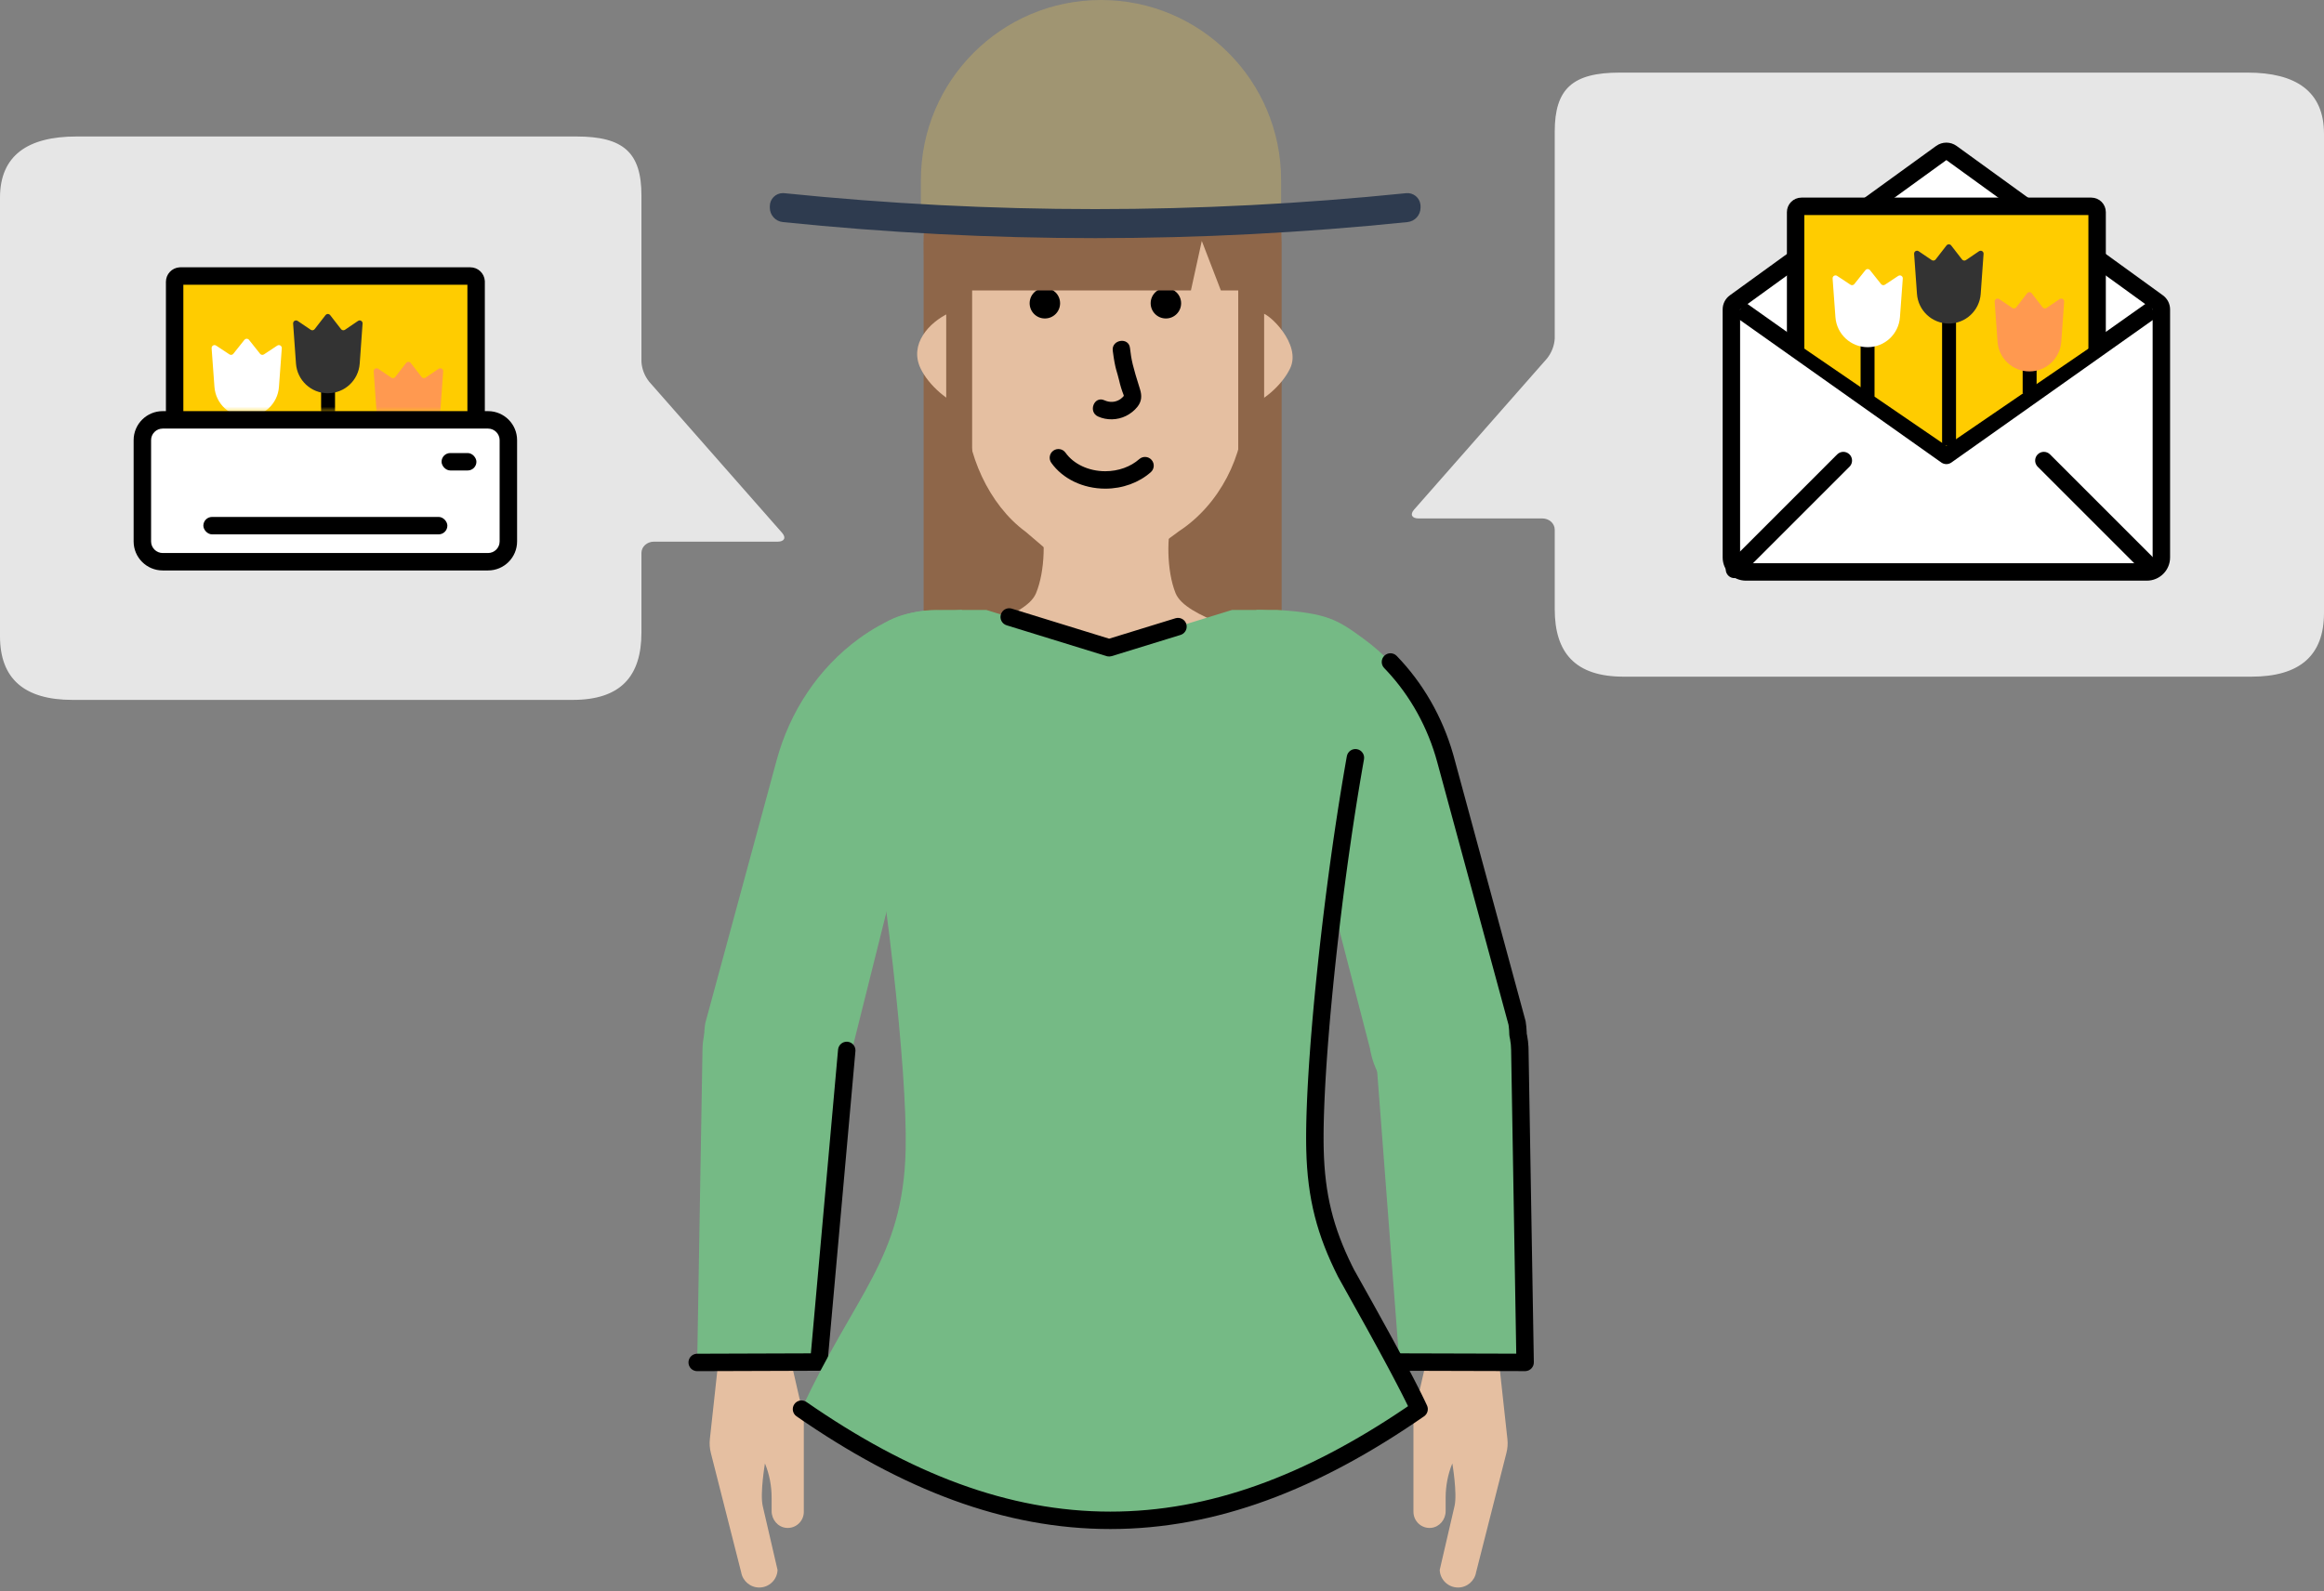
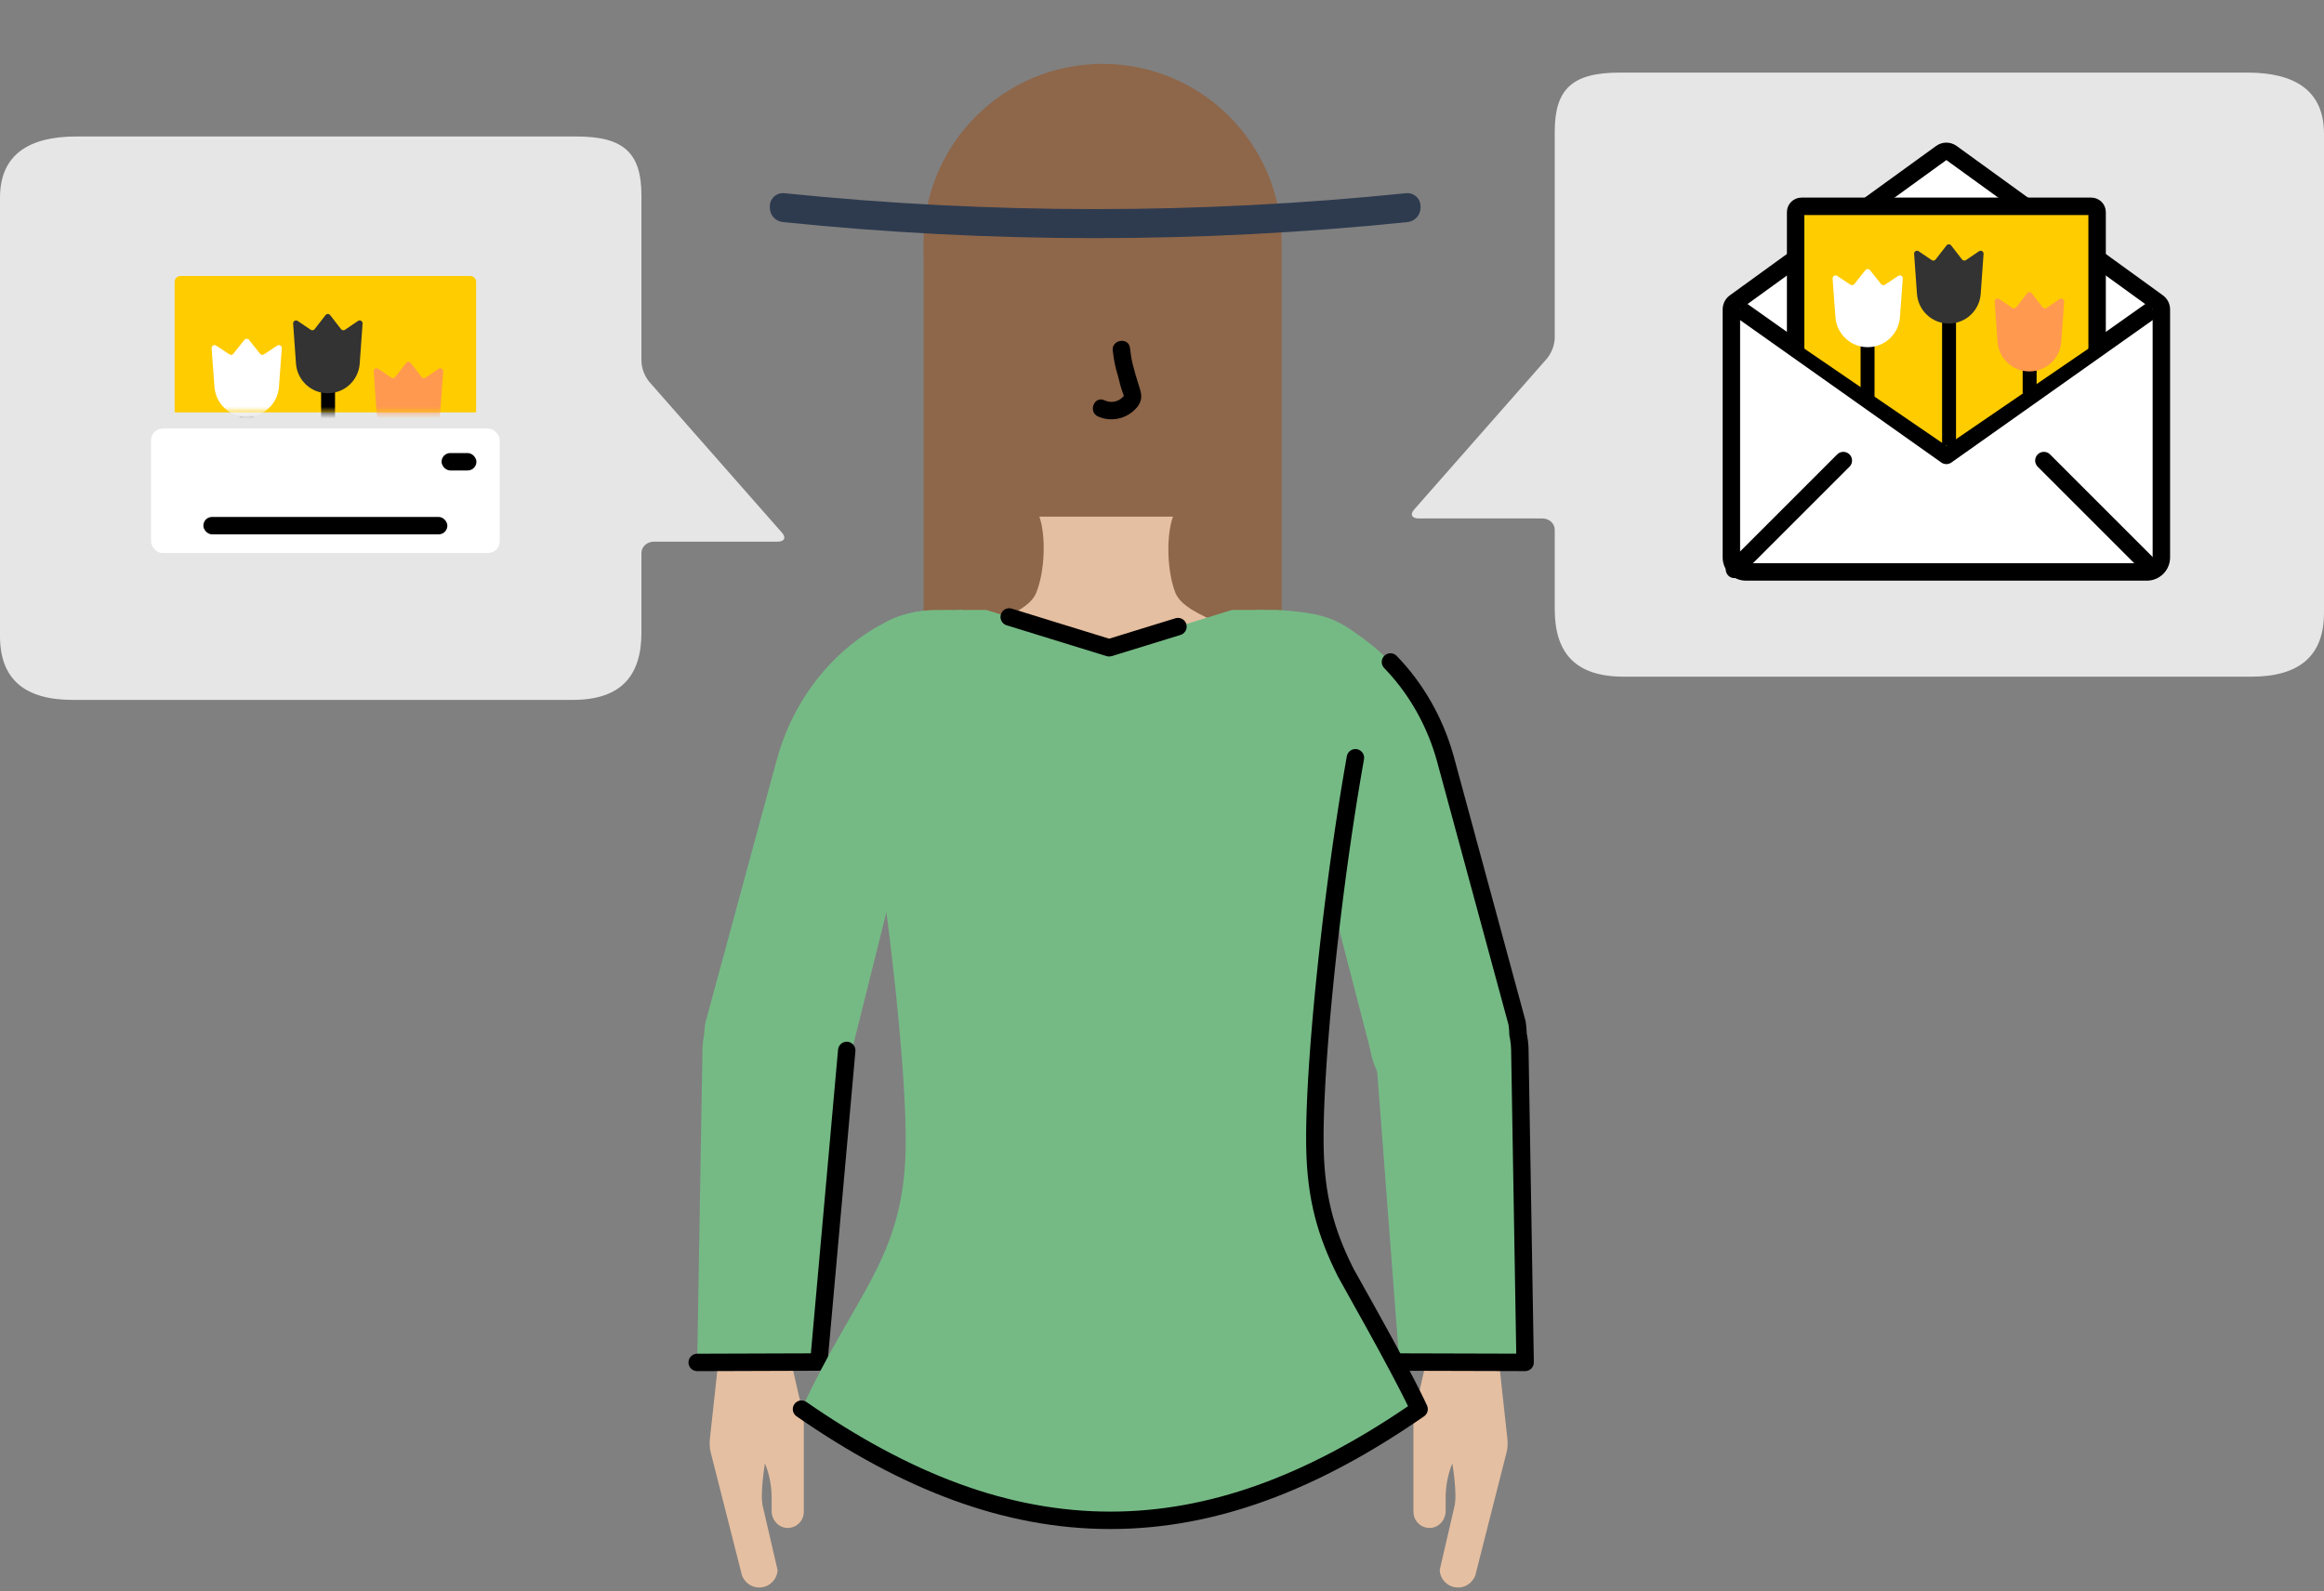
<svg xmlns="http://www.w3.org/2000/svg" xmlns:xlink="http://www.w3.org/1999/xlink" height="274" viewBox="0 0 400 274" width="400">
  <rect x="0" y="0" width="400" height="274" fill="#808080" stroke="none" />
  <defs>
    <path id="a" d="m0 23.477v-22.477c0-.552.448-1 1-1h49.892c.552 0 1 .448 1 1v22.477z" />
    <mask id="b" fill="#fff">
      <use fill="#fff" fill-rule="evenodd" xlink:href="#a" />
    </mask>
  </defs>
  <g fill="none" fill-rule="evenodd">
    <path d="m118.88 105.904c7.52 0 11.62-3.539 11.62-11.845v-108.069c0-8.321-3.651-12.485-10.954-12.49h-82.521c-7.284 0-10.525 4.821-10.525 13.151v108.077c0 8.101 2.776 11.176 10.167 11.176h35.619c1.237.071 2.43.532 3.434 1.329l26.03 22.888c.837.731 1.51.37 1.51-.787v-21.307c.004-1.171.867-2.119 1.932-2.124z" fill="#e6e6e6" fill-rule="nonzero" transform="matrix(0 1 -1 0 373.5 -14)" />
    <g transform="translate(296.499 24.556)">
      <path d="m3 28.717 35.505-25.717 35.505 25.717v42.698c0 .552-.448 1-1 1h-69.01c-.552 0-1-.448-1-1z" fill="#fff" />
      <g fill-rule="nonzero">
        <g fill="#000">
          <path d="m36.745.57-35.505 25.717c-.779.564-1.24 1.468-1.24 2.43v42.698c0 2.209 1.791 4 4 4h69.01c2.209 0 4-1.791 4-4v-42.698c0-.962-.461-1.865-1.24-2.43l-35.505-25.717c-1.05-.761-2.47-.761-3.52 0zm1.76 2.43 35.505 25.717v42.698c0 .552-.448 1-1 1h-69.01c-.552 0-1-.448-1-1v-42.698z" />
          <path d="m73.143 27.493 1.733 2.449-35.505 25.131c-.476.337-1.099.365-1.6.084l-.133-.084-35.505-25.131 1.733-2.449 34.637 24.517zm-53.432 26.184c.586-.586 1.536-.586 2.121 0 .549.549.583 1.418.103 2.007l-.103.114-18.743 18.743c-.586.586-1.536.586-2.121 0-.549-.549-.583-1.418-.103-2.007l.103-.114z" />
          <path d="m72.968 53.677c.586-.586 1.536-.586 2.121 0 .549.549.583 1.418.103 2.007l-.103.114-18.743 18.743c-.586.586-1.536.586-2.121 0-.549-.549-.583-1.418-.103-2.007l.103-.114z" transform="matrix(-1 0 0 1 129.315 0)" />
        </g>
        <path d="m12.559 34.442v-22.477c0-.552.448-1 1-1h49.892c.552 0 1 .448 1 1v22.477l-25.946 17.752z" fill="#fc0" />
      </g>
      <path d="m12.559 35.807v-23.842c0-.552.448-1 1-1h49.892c.552 0 1 .448 1 1v23.842" stroke="#000" stroke-width="3" />
      <g fill-rule="nonzero">
        <g transform="translate(46.744 25.426)">
          <path d="m7.291 8.395c.444-.204-2.4-.388-2.4-.073v9.387c0 .062.54.114 1.2.114.66 0 1.2-.051 1.2-.114z" fill="#000" />
          <path d="m.853 1.51 2.251 1.527c.218.148.514.101.676-.107l1.878-2.421c.169-.218.483-.258.702-.088.033.026.063.055.088.088l1.878 2.421c.162.208.457.255.676.107l2.251-1.527c.229-.155.539-.095.694.133.063.093.093.204.085.316l-.493 6.895c-.206 2.879-2.601 5.109-5.487 5.109s-5.281-2.23-5.487-5.109l-.493-6.895c-.02-.275.188-.515.463-.534.112-.008.223.022.316.085z" fill="#ff9950" />
        </g>
        <g transform="translate(32.877 17.185)">
          <path d="m7.29 13.519c.444-.465-2.399-.884-2.399-.165v21.366c0 .142.54.259 1.199.259.66 0 1.199-.116 1.199-.259z" fill="#000" />
          <path d="m.853 1.51 2.25 1.527c.218.148.514.101.676-.107l1.877-2.421c.169-.218.483-.258.702-.089.033.026.063.055.089.089l1.877 2.421c.162.208.458.255.676.107l2.25-1.527c.228-.155.539-.096.695.133.063.093.093.204.085.316l-.493 6.898c-.206 2.878-2.6 5.107-5.485 5.107-2.885 0-5.28-2.23-5.485-5.107l-.493-6.898c-.02-.275.188-.515.463-.534.112-.008.224.022.316.085z" fill="#333" />
        </g>
        <g transform="translate(18.85 21.461)">
          <path d="m7.29 12.949c.444-.204-2.399-.388-2.399-.073v9.387c0 .062.54.114 1.199.114.66 0 1.199-.051 1.199-.114z" fill="#000" />
          <path d="m.849 1.479 2.296 1.52c.216.143.506.097.667-.106l1.91-2.401c.172-.216.486-.252.703-.08.03.024.056.05.08.08l1.91 2.401c.161.203.451.249.667.106l2.296-1.52c.23-.152.541-.089.693.141.061.092.09.202.082.312l-.488 6.665c-.213 2.909-2.635 5.16-5.552 5.16-2.916 0-5.338-2.251-5.552-5.16l-.488-6.665c-.02-.275.187-.515.462-.535.11-.008.22.021.312.082z" fill="#fff" />
        </g>
      </g>
    </g>
    <path d="m104.38 91.404c7.52 0 11.62-3.539 11.62-11.845v-86.069c0-8.321-3.651-12.485-10.954-12.49h-75.521c-7.284 0-10.525 4.821-10.525 13.151v86.077c0 8.101 2.776 11.176 10.167 11.176h28.619c1.237.071 2.43.532 3.434 1.329l26.03 22.888c.837.731 1.51.37 1.51-.787v-21.307c.004-1.171.867-2.119 1.932-2.124z" fill="#e6e6e6" fill-rule="nonzero" transform="matrix(0 1 1 0 19 4.5)" />
    <g fill-rule="nonzero" transform="translate(23 46.02)">
      <g transform="translate(7.058 1.5)">
        <use fill="#fc0" xlink:href="#a" />
        <g mask="url(#b)">
          <g transform="translate(34.185 14.462)">
            <path d="m7.291 8.395c.444-.204-2.4-.388-2.4-.073v9.387c0 .062.54.114 1.2.114.66 0 1.2-.051 1.2-.114z" fill="#000" />
            <path d="m.853 1.51 2.251 1.527c.218.148.514.101.676-.107l1.878-2.421c.169-.218.483-.258.702-.088.033.026.063.055.088.088l1.878 2.421c.162.208.457.255.676.107l2.251-1.527c.229-.155.539-.095.694.133.063.093.093.204.085.316l-.493 6.895c-.206 2.879-2.601 5.109-5.487 5.109s-5.281-2.23-5.487-5.109l-.493-6.895c-.02-.275.188-.515.463-.534.112-.008.223.022.316.085z" fill="#ff9950" />
          </g>
        </g>
        <g mask="url(#b)">
          <g transform="translate(20.318 6.22)">
            <path d="m7.29 13.519c.444-.465-2.399-.884-2.399-.165v21.366c0 .142.54.259 1.199.259.66 0 1.199-.116 1.199-.259z" fill="#000" />
            <path d="m.853 1.51 2.25 1.527c.218.148.514.101.676-.107l1.877-2.421c.169-.218.483-.258.702-.089.033.026.063.055.089.089l1.877 2.421c.162.208.458.255.676.107l2.25-1.527c.228-.155.539-.096.695.133.063.093.093.204.085.316l-.493 6.898c-.206 2.878-2.6 5.107-5.485 5.107-2.885 0-5.28-2.23-5.485-5.107l-.493-6.898c-.02-.275.188-.515.463-.534.112-.008.224.022.316.085z" fill="#333" />
          </g>
        </g>
        <g mask="url(#b)">
          <g transform="translate(6.291 10.497)">
            <path d="m7.29 12.949c.444-.204-2.399-.388-2.399-.073v9.387c0 .062.54.114 1.199.114.66 0 1.199-.051 1.199-.114z" fill="#000" />
            <path d="m.849 1.479 2.296 1.52c.216.143.506.097.667-.106l1.91-2.401c.172-.216.486-.252.703-.08.03.024.056.05.08.08l1.91 2.401c.161.203.451.249.667.106l2.296-1.52c.23-.152.541-.089.693.141.061.092.09.202.082.312l-.488 6.665c-.213 2.909-2.635 5.16-5.552 5.16-2.916 0-5.338-2.251-5.552-5.16l-.488-6.665c-.02-.275.187-.515.462-.535.11-.008.22.021.312.082z" fill="#fff" />
          </g>
        </g>
      </g>
-       <path d="m57.949 0c1.325 0 2.41 1.032 2.495 2.336l.005.164v23.842h-3l-0-23.342h-48.892l.001 23.342h-3v-23.842c0-1.325 1.032-2.41 2.336-2.495l.164-.005z" fill="#000" />
      <rect fill="#fff" height="21.429" rx="2" width="60" x="3" y="27.765" />
-       <path d="m61 24.765h-56c-2.761 0-5 2.239-5 5v17.429c0 2.761 2.239 5 5 5h56c2.761 0 5-2.239 5-5v-17.429c0-2.761-2.239-5-5-5zm0 3c1.105 0 2 .895 2 2v17.429c0 1.105-.895 2-2 2h-56c-1.105 0-2-.895-2-2v-17.429c0-1.105.895-2 2-2z" fill="#000" />
    </g>
    <rect fill="#000" height="3" rx="1.5" width="42" x="35" y="89" />
    <rect fill="#000" height="3" rx="1.5" width="6" x="76" y="78" />
    <g fill-rule="nonzero">
      <g transform="translate(132.5)">
        <path d="m88.09 41.82c0-17.02-13.8-30.82-30.82-30.82s-30.82 13.8-30.82 30.82c0 .77.02 2.74.02 2.98v78.6c0 1.85 1.52 3.37 3.37 3.37h54.88c1.85 0 3.37-1.52 3.37-3.37v-78.6c0-.25 0-2.22 0-2.98z" fill="#8e6649" />
        <path d="m69.83 102.11c-1.53-3.8-1.59-10.06-.44-13.16h-23c1.12 3.11 1.02 9.39-.58 13.2-1.82 4.33-13.12 6.34-19.34 10.54l6.3 9.35c11.48 17.02 36.36 17.56 48.56 1.05l7.68-10.39c-6.15-4.22-17.42-6.24-19.18-10.59z" fill="#e5bfa1" />
-         <path d="m84.72 53.93c-.41-14.27-12.6-25.9-26.97-25.9s-26.56 11.63-26.97 25.9c-.33.09.33-.16 0 0-3.34 1.58-6.83 5.3-4.84 9.49 1.34 2.83 4.79 5.93 7.8 6.7 0 7.88 3.93 16.78 10.29 21.43l8.21 7.01c2.43 1.78 5.72 1.87 8.24.21l9.94-7.31c6.97-4.57 11.28-13.01 11.28-21.35 3.04-.74 6.5-3.83 7.86-6.7 1.99-4.18-3.73-9.52-4.84-9.48z" fill="#e5bfa1" />
-         <path d="m49.96 52.21c0 1.45-1.17 2.62-2.62 2.62s-2.62-1.17-2.62-2.62 1.17-2.62 2.62-2.62 2.62 1.18 2.62 2.62zm20.83 0c0 1.45-1.17 2.62-2.62 2.62s-2.62-1.17-2.62-2.62 1.17-2.62 2.62-2.62c1.44 0 2.62 1.18 2.62 2.62zm-21.99 25.378c.675-.48 1.611-.323 2.092.352 1.383 1.943 3.962 3.19 6.848 3.19 2.263 0 4.361-.772 5.847-2.084.621-.548 1.569-.489 2.117.132s.489 1.569-.132 2.117c-2.042 1.803-4.848 2.836-7.833 2.836-3.829 0-7.328-1.691-9.292-4.45-.48-.675-.323-1.611.352-2.092z" fill="#000" />
        <path d="m60.127 65.577c.054.872.18 1.76.37 2.61 0 .02.01.32.05.17.05-.16-.08.05-.13.08-.2.13-.36.28-.59.38-.92.43-1.91.31-2.74-.24-1.62-1.07-3.12 1.53-1.51 2.59 1.38.91 3.19 1.15 4.77.65.82-.26 1.57-.68 2.2-1.26.87-.81 1.06-1.76.89-2.91-.61-4.06-.689-5.19-.595-7.28.087-1.928-2.94-1.93-3 0-.1 3.39.191 3.684.285 5.21z" fill="#000" transform="matrix(.988 -.156 .156 .988 -9.517 10.066)" />
        <path d="m84.72 46.69c-1.98-15.15-13.46-26.87-27.21-26.87-14.74 0-26.87 13.46-27.49 30.18h.34v40.5h4.46v-40.5h37.66l1.87-8.52 3.28 8.52h2.99v40.5h4.46v-43.81z" fill="#8e6649" />
-         <path d="m57 0c17.121 0 31 13.879 31 31v7h-62v-7c0-17.121 13.879-31 31-31z" fill="#a09572" />
        <path d="m2.481 33.26c17.84 1.827 35.679 2.74 53.519 2.74s35.679-.913 53.519-2.74c1.237-.127 2.343.774 2.469 2.011.008.076.012.153.012.229v.249c-0 1.282-.97 2.356-2.246 2.487-17.918 1.843-35.836 2.764-53.754 2.764s-35.836-.921-53.754-2.764c-1.276-.13-2.246-1.205-2.246-2.487v-.249c0-1.244 1.008-2.252 2.252-2.252.077 0 .153.004.229.012z" fill="#2e3b4f" />
      </g>
      <g transform="translate(118.5 104.72)">
        <path d="m16.41 124.37-7.96-.18c-1.53-.04-2.84 1.11-3 2.63l-1.77 16.22c-.09.8-.03 1.61.17 2.39l5.22 20.55c.26 1.51 1.57 2.62 3.11 2.62 1.69 0 3.08-1.33 3.15-3.02l-2.55-11.01c-.5-2.14.38-7.34.38-7.34.76 1.85 1.15 3.87 1.15 5.9v2.32c0 1.45 1.06 2.74 2.5 2.88 1.65.16 3.04-1.14 3.04-2.76 0 0 0-15.58 0-16.13-.02-.41-3.44-15.07-3.44-15.07z" fill="#e5bfa1" />
        <path d="m28.21 75.77 18.86-75.49-2.48.24c-5.51-.9-10.84 1.48-15.28 4.73-6.97 5.1-11.87 12.55-14.13 20.89l-12.28 45.26c-1.2 7 3.35 13.69 10.3 15.15 7.35 1.55 13.79-3.36 15.01-10.78z" fill="#75ba85" />
        <path d="m27.24 76.13-4.8 53.65-20.94.06.91-53.82c.07-6.8 5.59-12.27 12.39-12.29 6.85 0 12.42 5.54 12.44 12.4z" fill="#75ba85" />
        <path d="m27.229 74.63.144.006c.777.069 1.362.719 1.366 1.483l-.006.144-4.8 53.65c-.065.723-.636 1.289-1.345 1.359l-.144.007-20.94.07c-.828.003-1.502-.667-1.505-1.495-.003-.78.59-1.422 1.351-1.498l.144-.007 19.572-.065 4.679-52.288c.069-.777.719-1.362 1.483-1.366z" fill="#000" />
        <path d="m128.22 124.37 7.96-.18c1.53-.04 2.84 1.11 3 2.63l1.77 16.22c.09.8.03 1.61-.17 2.39l-5.22 20.55c-.26 1.51-1.57 2.62-3.11 2.62-1.69 0-3.08-1.33-3.15-3.02l2.55-11.01c.5-2.14-.38-7.34-.38-7.34-.76 1.85-1.15 3.87-1.15 5.9v2.32c0 1.45-1.06 2.74-2.5 2.88-1.65.16-3.04-1.14-3.04-2.76 0 0 0-15.58 0-16.13.02-.41 3.44-15.07 3.44-15.07z" fill="#e5bfa1" />
        <path d="m117.29 75.77-19.55-75.49h3.49c8.71.54 10.52 1.72 14.96 4.97 6.97 5.1 11.86 12.55 14.13 20.89l12.28 45.26c1.2 7-3.35 13.69-10.3 15.15-7.35 1.55-13.79-3.36-15.01-10.78z" fill="#75ba85" />
        <path d="m118.26 76.13 4.09 53.65 21.65.06-.91-53.82c-.07-6.8-5.59-12.27-12.39-12.29-6.85 0-12.42 5.54-12.44 12.4z" fill="#75ba85" />
        <path d="m119.777 8.173c.595-.576 1.545-.561 2.121.035 4.535 4.685 7.87 10.513 9.707 16.91l.173.621 12.28 45.26.033.153c.094.58.151 1.167.176 1.776l.008.305.069.331c.123.645.201 1.294.232 1.944l.014.488.91 53.82c.013.793-.591 1.451-1.366 1.519l-.138.006-21.65-.06c-.828-.002-1.498-.676-1.496-1.504.002-.78.599-1.419 1.36-1.489l.144-.006 20.12.056-.884-52.299c-.007-.616-.067-1.228-.179-1.838l-.094-.458c-.023-.101-.035-.205-.037-.309-.008-.509-.04-.989-.1-1.456l-.041-.279-12.257-45.176c-1.609-5.95-4.606-11.386-8.711-15.778l-.429-.451c-.576-.595-.561-1.545.035-2.121z" fill="#000" />
        <path d="m97.75.29h-4.18l-21.16 6.52-21.16-6.52h-4.18c-7.71 0-22.05-1.02-17.79 21.45 4.67 24.61 8.4 57.89 8.1 71.44-.42 18.88-8.75 24.82-17.92 44.72 15.83 10.98 33.53 19.14 53.15 19.14 19.63 0 37.31-8.16 53.15-19.14-9.18-19.91-17.47-25.82-17.92-44.71-.33-13.54 3-46.81 7.7-71.43 2.12-11.16-6.45-21.47-17.79-21.47z" fill="#75ba85" />
        <path d="m53.767 1.058c.23-.745.987-1.182 1.736-1.027l.14.036 16.758 5.173 11.408-3.514c.745-.23 1.533.15 1.826.856l.049.136c.23.745-.15 1.533-.856 1.826l-.136.049-11.85 3.65c-.24.074-.494.086-.739.037l-.145-.037-17.2-5.31c-.792-.244-1.235-1.084-.991-1.876zm61.287 23.206c.816.146 1.359.925 1.213 1.74l-.255 1.445-.377 2.2-.37 2.236-.243 1.508-.358 2.286-.351 2.31-.229 1.551-.447 3.123-.218 1.569-.319 2.36-.309 2.363-.2 1.575-.387 3.142-.277 2.346-.178 1.556-.258 2.319-.246 2.297-.233 2.27-.22 2.239-.207 2.204-.13 1.447-.124 1.428-.228 2.794-.154 2.036-.094 1.326-.087 1.3-.117 1.898-.069 1.229-.089 1.785-.05 1.149-.042 1.115-.035 1.079-.027 1.042-.018 1.004-.01.965-.002.924c0.0.151.001.299.002.446l.011.86c.003.14.005.278.009.414.186 7.812 1.67 13.54 4.864 20.023l.348.691 3.476 6.214 2.712 4.916.887 1.628 1.294 2.401.785 1.475.754 1.435.713 1.378.448.878.622 1.244.377.773c.06.125.119.247.176.368l.326.694c.305.661.091 1.446-.508 1.861-18.257 12.655-35.775 19.407-54.005 19.407-18.227 0-35.771-6.76-54.005-19.407-.681-.472-.85-1.407-.378-2.087.472-.681 1.407-.85 2.087-.378 17.772 12.327 34.759 18.873 52.295 18.873 17.045 0 33.544-6.174 50.794-17.844l.453-.309-.453-.923-.591-1.174-.809-1.572-.871-1.662-.917-1.723-1.52-2.814-1.898-3.462-4.978-8.936c-3.592-7.113-5.277-13.382-5.48-21.895l-.016-.853-.007-.896.002-.938.01-.979.018-1.018.027-1.056.035-1.093.067-1.705.054-1.179.062-1.211.069-1.242.118-1.918.087-1.313.196-2.703.108-1.388.236-2.841.128-1.45.134-1.469.213-2.235.226-2.268.321-3.069.256-2.33.268-2.349.279-2.363.29-2.373.199-1.586.308-2.38.318-2.379.327-2.372.336-2.362.345-2.347.473-3.097.364-2.294.371-2.264.251-1.491.254-1.474.257-1.456c.146-.816.925-1.359 1.74-1.213z" fill="#000" />
      </g>
    </g>
  </g>
</svg>